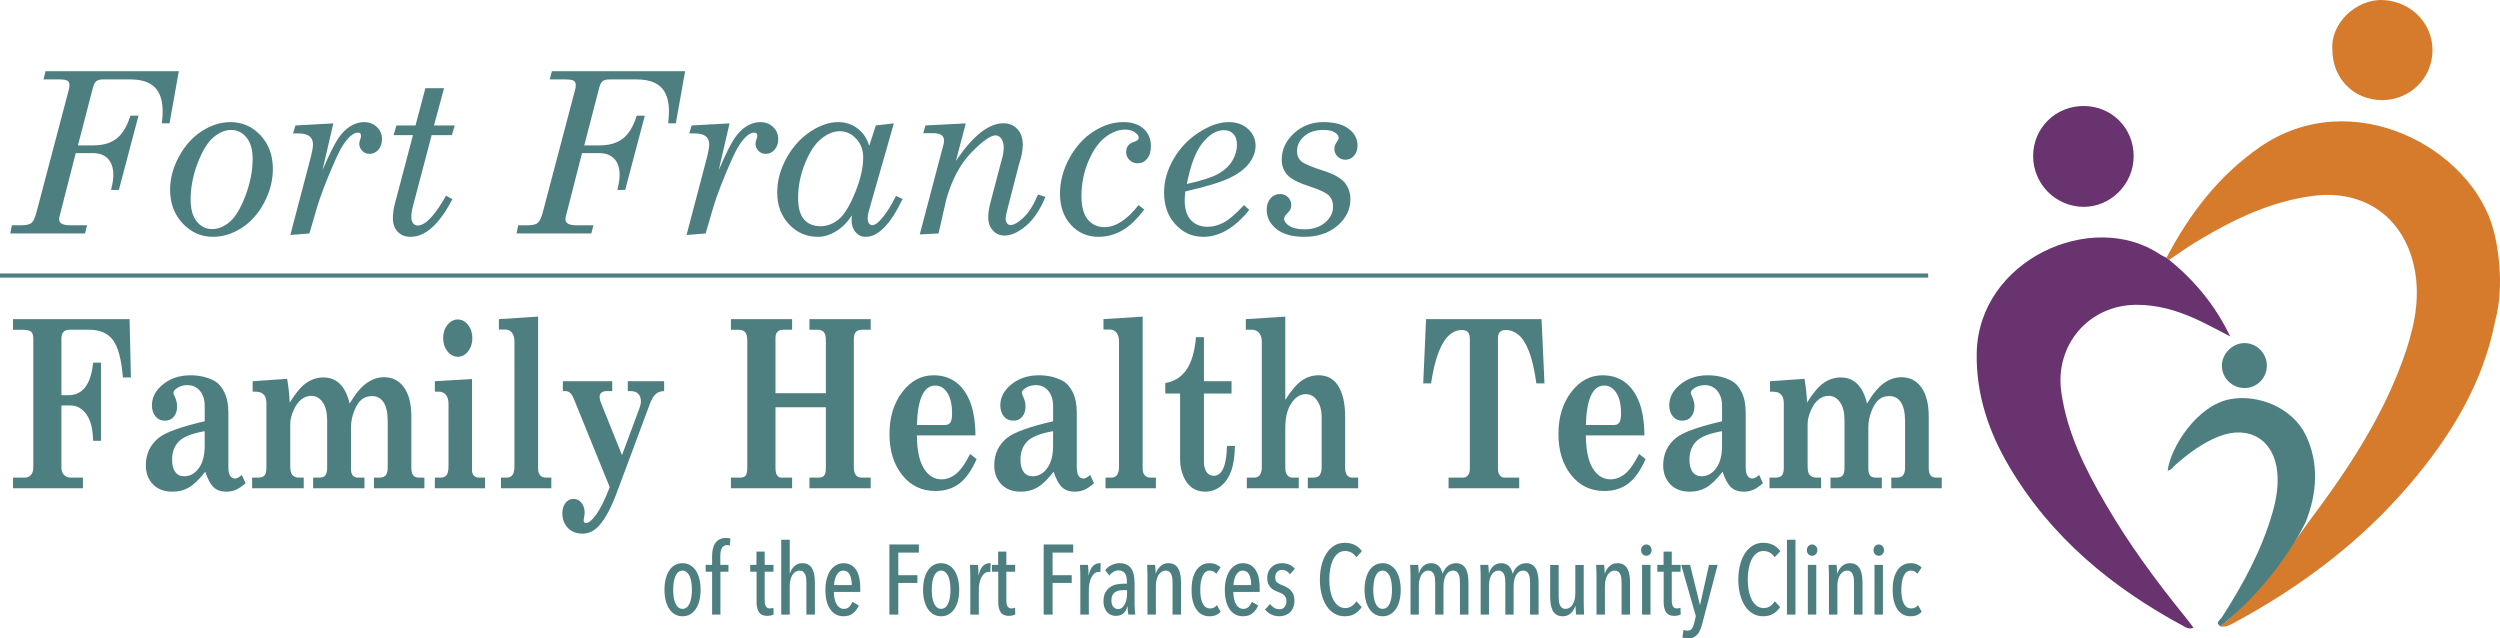
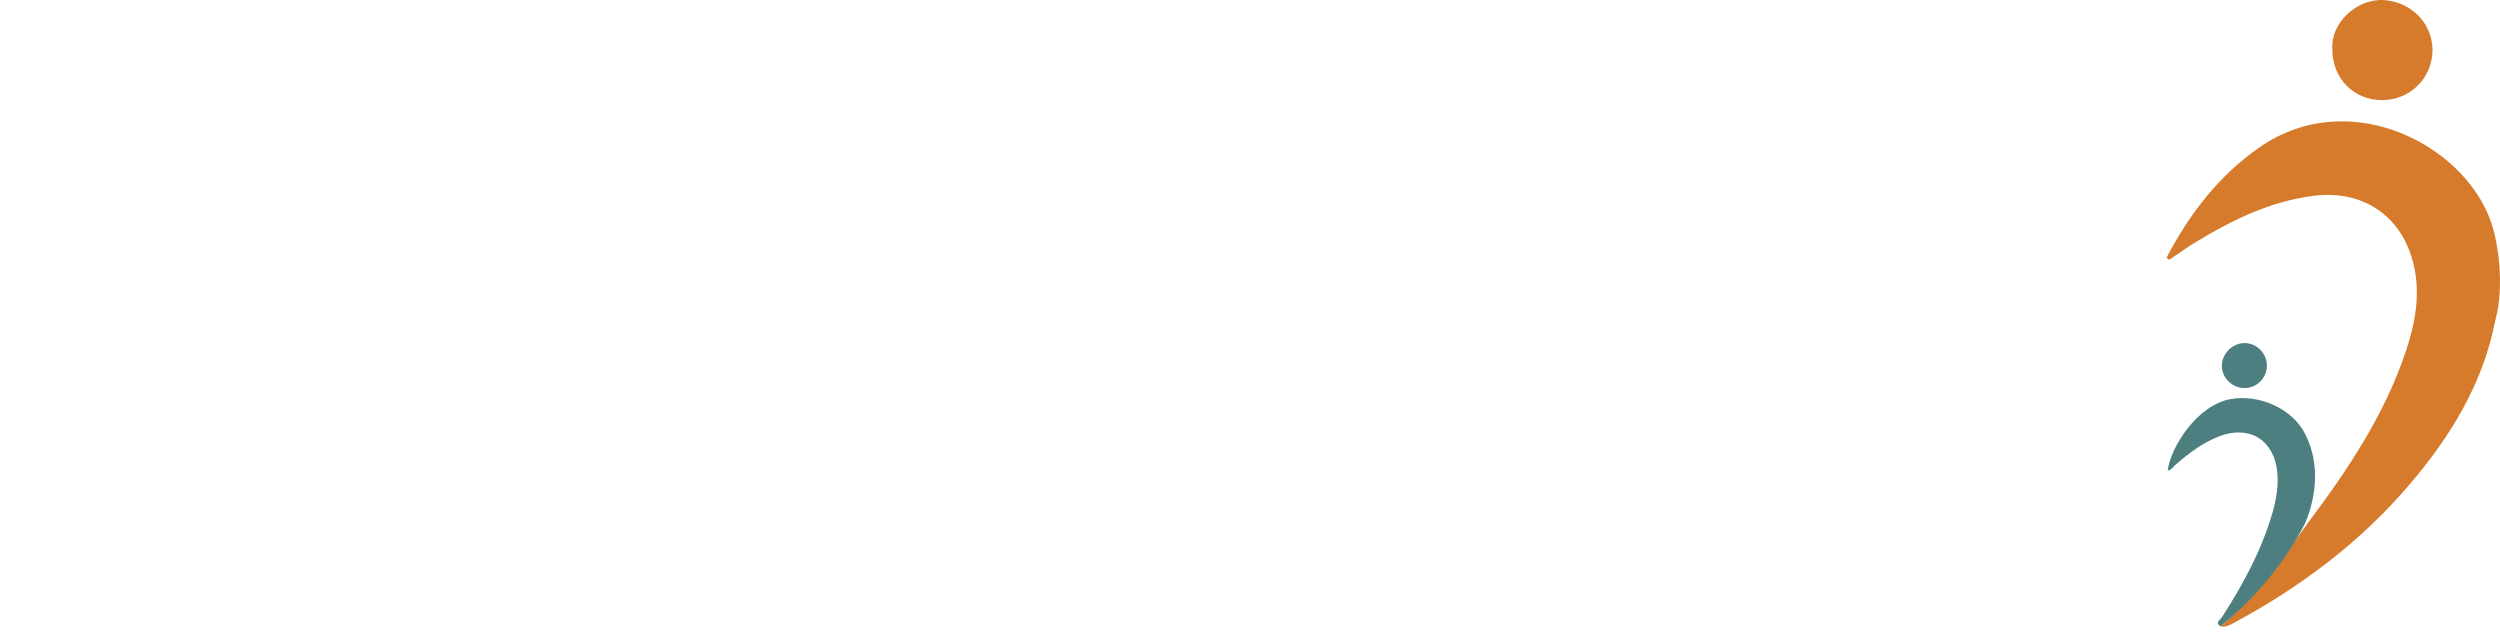
<svg xmlns="http://www.w3.org/2000/svg" x="0px" y="0px" viewBox="0 0 411.009 104.949" style="enable-background:new 0 0 411.009 104.949;">
-   <path style="fill:#69336F;" d="M356.179,42.376c0.149,0.114,0.297,0.227,0.445,0.341 c4.166,3.406,7.552,7.42,10.031,12.596c-2.129-1.088-3.891-2.08-5.729-2.906 c-3.083-1.386-6.29-2.315-9.725-2.296c-7.778,0.043-13.385,6.568-12.324,14.277 c0.934,6.788,3.96,12.74,7.339,18.546c3.777,6.491,8.214,12.531,12.944,18.361 c0.496,0.611,0.961,1.246,1.454,1.887c-0.615,0.309-1.061,0.061-1.513-0.181 c-11.791-6.323-21.828-14.577-28.723-26.202c-3.411-5.751-5.513-11.902-5.401-18.721 c0.251-15.341,18.957-23.777,30.151-16.249 C355.453,42.047,355.827,42.195,356.179,42.376z M342.634,17.429 c-4.668-0.045-8.38,3.601-8.379,8.231c0.001,4.537,3.641,8.254,8.171,8.344 c4.529,0.09,8.345-3.705,8.355-8.31C350.791,21.086,347.23,17.474,342.634,17.429 z" />
  <path style="fill:#D67B2B;" d="M410.229,52.7c-2.001,10.316-7.286,18.951-13.979,26.826 c-8.152,9.591-18.054,17.009-29.119,22.948c-0.659,0.354-1.312,0.683-2.094,0.502 c5.826-4.468,13.079-15.26,14.447-17.085c6.576-8.753,12.618-17.813,16.104-28.309 c1.501-4.519,2.339-9.155,1.263-13.904c-1.839-8.114-8.313-12.549-16.585-11.474 c-7.055,0.917-13.266,3.959-19.243,7.577c-1.507,0.912-2.934,1.954-4.398,2.937 c-0.148-0.114-0.297-0.227-0.445-0.341c3.765-7.18,8.557-13.483,15.32-18.173 c15.203-10.542,34.985,0.202,38.468,13.729 C410.5,39.823,411.868,46.665,410.229,52.7z M391.645,16.459 c4.584-0.005,8.25-3.64,8.265-8.195c0.015-4.501-3.594-8.002-8.023-8.252 c-4.606-0.26-8.787,3.98-8.438,8.097 C383.428,12.882,386.945,16.464,391.645,16.459z" />
  <path style="fill:#4D7F81;" d="M365.037,102.975c-0.912-0.659-0.02-1.068,0.254-1.494 c3.479-5.416,6.542-11.03,8.329-17.252c0.613-2.135,0.98-4.318,0.776-6.553 c-0.487-5.33-4.6-7.874-9.587-5.931c-2.692,1.049-4.951,2.762-7.11,4.63 c-0.414,0.358-0.698,0.908-1.328,1.003c0.448-3.803,4.816-10.739,10.264-11.751 c4.76-0.884,10.287,1.511,12.41,5.848c2.283,4.662,1.872,9.796-0.017,14.415 C378.894,86.217,374.467,95.469,365.037,102.975z M368.979,56.402 C367,56.424,365.276,58.167,365.282,60.141c0.006,2.004,1.706,3.665,3.743,3.656 c2.033-0.008,3.673-1.672,3.658-3.711C372.668,58.055,370.985,56.381,368.979,56.402 z" />
-   <path style="fill:#4D7F81;" d="M7.487,11.704h21.911l-1.526,8.569h-1.256 c0.083-0.83,0.125-1.473,0.125-1.93c0-1.816-0.436-3.151-1.309-4.005 c-0.873-0.854-2.211-1.281-4.018-1.281h-4.46c-0.506,0-0.876,0.095-1.111,0.285 c-0.235,0.19-0.418,0.528-0.551,1.014l-2.476,9.543h2.535 c1.57,0,2.837-0.37,3.802-1.109s1.729-1.999,2.292-3.779h1.328L19.544,31.223 h-1.292c0.251-0.962,0.377-1.78,0.377-2.454c0-1.166-0.294-2.056-0.882-2.67 c-0.588-0.613-1.387-0.92-2.397-0.92h-2.902l-2.688,10.503 c-0.024,0.096-0.036,0.204-0.036,0.324c0,0.312,0.107,0.545,0.323,0.701 c0.323,0.216,0.766,0.324,1.328,0.324h2.943l-0.341,1.353H1.686l0.269-1.353 h1.687c0.718,0,1.232-0.132,1.543-0.397c0.311-0.264,0.586-0.859,0.826-1.786 l5.281-20.024c0.083-0.289,0.126-0.571,0.126-0.848 c0-0.325-0.111-0.559-0.332-0.703c-0.222-0.145-0.691-0.217-1.409-0.217H7.146 L7.487,11.704z M37.892,20.074c1.938,0,3.583,0.724,4.937,2.172 c1.353,1.449,2.03,3.286,2.03,5.512c0,1.923-0.481,3.786-1.444,5.588 c-0.963,1.802-2.199,3.185-3.709,4.146c-1.51,0.961-3.077,1.442-4.701,1.442 c-1.938,0-3.597-0.737-4.975-2.21s-2.067-3.317-2.067-5.531 c0-1.847,0.491-3.671,1.473-5.474c0.982-1.803,2.237-3.194,3.766-4.174 C34.73,20.565,36.293,20.074,37.892,20.074z M37.968,21.364 c-0.944,0-1.897,0.402-2.86,1.205c-0.963,0.804-1.831,2.21-2.605,4.222 c-0.774,2.012-1.161,4.023-1.161,6.034c0,1.556,0.333,2.751,1,3.586 c0.667,0.834,1.517,1.252,2.549,1.252c0.981,0,1.938-0.392,2.869-1.176 c0.932-0.784,1.793-2.217,2.586-4.298c0.793-2.081,1.189-4.121,1.189-6.119 c0-1.48-0.337-2.634-1.01-3.463S39,21.364,37.968,21.364z M50.866,38.385 l-3.138,0.247l3.208-12.182c0.346-1.303,0.52-2.194,0.52-2.675 c0-0.607-0.192-1.066-0.576-1.376c-0.384-0.31-1.01-0.465-1.878-0.465h-0.831 l0.396-1.309l6.232-0.342l-1.774,7.666c1.132-2.619,2.011-4.376,2.634-5.275 c0.624-0.898,1.3-1.556,2.028-1.974s1.444-0.626,2.147-0.626 c0.845,0,1.551,0.266,2.117,0.797s0.849,1.189,0.849,1.974 c0,0.733-0.198,1.325-0.595,1.774c-0.396,0.449-0.884,0.674-1.463,0.674 c-0.466,0-0.862-0.165-1.189-0.494c-0.328-0.329-0.491-0.727-0.491-1.195 c0-0.19,0.062-0.449,0.188-0.778c0.076-0.202,0.113-0.367,0.113-0.494 c0-0.177-0.044-0.31-0.132-0.398c-0.088-0.088-0.227-0.133-0.416-0.133 c-0.34,0-0.73,0.184-1.171,0.55c-0.831,0.721-1.649,1.993-2.456,3.814 c-1.46,3.302-2.493,5.977-3.098,8.026L50.866,38.385z M69.932,14.496h3.073 l-1.655,6.129h3.419l-0.481,1.594h-3.32L67.887,33.901 c-0.175,0.662-0.262,1.242-0.262,1.739c0,0.473,0.099,0.83,0.296,1.072 c0.197,0.243,0.445,0.364,0.741,0.364c1.273,0,2.83-1.638,4.672-4.915 l1.038,0.588c-2.145,4.124-4.432,6.186-6.861,6.186 c-0.905,0-1.618-0.282-2.139-0.844c-0.521-0.563-0.781-1.293-0.781-2.192 c0-0.771,0.112-1.583,0.336-2.433l2.966-11.248h-3.188l0.468-1.594h3.14 L69.932,14.496z M90.726,11.704h21.911l-1.526,8.569h-1.256 c0.083-0.83,0.125-1.473,0.125-1.93c0-1.816-0.436-3.151-1.309-4.005 c-0.873-0.854-2.211-1.281-4.018-1.281h-4.46c-0.506,0-0.876,0.095-1.111,0.285 c-0.235,0.19-0.418,0.528-0.551,1.014l-2.476,9.543h2.535 c1.57,0,2.837-0.37,3.802-1.109s1.729-1.999,2.292-3.779h1.328l-3.23,12.213 h-1.292c0.251-0.962,0.377-1.78,0.377-2.454c0-1.166-0.294-2.056-0.882-2.67 c-0.588-0.613-1.387-0.92-2.397-0.92h-2.902l-2.688,10.503 c-0.024,0.096-0.036,0.204-0.036,0.324c0,0.312,0.107,0.545,0.323,0.701 c0.323,0.216,0.766,0.324,1.328,0.324h2.943l-0.341,1.353H84.925l0.269-1.353 h1.687c0.718,0,1.232-0.132,1.543-0.397c0.311-0.264,0.586-0.859,0.826-1.786 l5.281-20.024c0.083-0.289,0.126-0.571,0.126-0.848 c0-0.325-0.111-0.559-0.332-0.703c-0.222-0.145-0.691-0.217-1.409-0.217h-2.531 L90.726,11.704z M116.008,38.385l-3.138,0.247l3.208-12.182 c0.346-1.303,0.52-2.194,0.52-2.675c0-0.607-0.192-1.066-0.576-1.376 c-0.384-0.31-1.01-0.465-1.878-0.465h-0.831l0.396-1.309l6.232-0.342 l-1.774,7.666c1.132-2.619,2.011-4.376,2.634-5.275 c0.624-0.898,1.3-1.556,2.028-1.974s1.444-0.626,2.147-0.626 c0.845,0,1.551,0.266,2.117,0.797s0.849,1.189,0.849,1.974 c0,0.733-0.198,1.325-0.595,1.774c-0.396,0.449-0.884,0.674-1.463,0.674 c-0.466,0-0.862-0.165-1.189-0.494c-0.328-0.329-0.491-0.727-0.491-1.195 c0-0.19,0.062-0.449,0.188-0.778c0.076-0.202,0.113-0.367,0.113-0.494 c0-0.177-0.044-0.31-0.132-0.398c-0.088-0.088-0.227-0.133-0.416-0.133 c-0.34,0-0.73,0.184-1.171,0.55c-0.831,0.721-1.649,1.993-2.456,3.814 c-1.46,3.302-2.493,5.977-3.098,8.026L116.008,38.385z M140.048,35.407 c-0.755,1.164-1.63,2.042-2.624,2.637s-1.976,0.892-2.945,0.892 c-1.875,0-3.461-0.686-4.758-2.059s-1.944-3.115-1.944-5.228 c0-1.923,0.506-3.805,1.52-5.645c1.013-1.841,2.312-3.289,3.897-4.345 c1.586-1.056,3.127-1.584,4.625-1.584c1.208,0,2.274,0.357,3.199,1.072 s1.551,1.66,1.878,2.837l1.094-3.359l2.964-0.342l-4.132,14.459 c-0.113,0.392-0.17,0.784-0.17,1.176c0,0.354,0.072,0.626,0.217,0.815 c0.145,0.19,0.317,0.285,0.519,0.285c0.377,0,0.806-0.259,1.284-0.778 c0.931-0.999,1.806-2.34,2.624-4.023l1.095,0.494 c-1.978,4.149-3.999,6.224-6.063,6.224c-0.667,0-1.222-0.256-1.662-0.769 c-0.441-0.512-0.661-1.173-0.661-1.983L140.048,35.407z M138.063,21.573 c-0.994,0-1.998,0.402-3.01,1.205c-1.013,0.803-1.906,2.141-2.68,4.013 c-0.773,1.873-1.16,3.802-1.16,5.788c0,1.568,0.321,2.729,0.963,3.482 s1.555,1.129,2.738,1.129c1.057,0,2.042-0.373,2.955-1.119 s1.816-2.21,2.71-4.392c0.894-2.181,1.338-4.12,1.334-5.815 c0-1.215-0.384-2.233-1.151-3.056C139.994,21.985,139.095,21.573,138.063,21.573z  M158.779,20.283l-1.624,6.167c2.785-4.124,5.388-6.186,7.81-6.186 c0.932,0,1.696,0.316,2.292,0.95s0.893,1.497,0.893,2.592 c0,0.922-0.214,2.017-0.642,3.283l-1.654,6.416l-0.401,1.599 c-0.076,0.369-0.113,0.672-0.113,0.909c0,0.276,0.078,0.51,0.233,0.701 s0.339,0.286,0.549,0.286c0.564,0,1.285-0.417,2.164-1.252 c0.879-0.834,1.666-2.093,2.361-3.776l1.22,0.398 c-0.841,2.075-1.896,3.653-3.165,4.734s-2.453,1.622-3.553,1.622 c-0.764,0-1.401-0.278-1.912-0.834c-0.512-0.557-0.767-1.271-0.767-2.145 c0-0.733,0.117-1.537,0.353-2.41l1.809-6.888 c0.252-0.759,0.378-1.499,0.378-2.22c0-0.607-0.133-1.087-0.397-1.442 c-0.265-0.354-0.578-0.531-0.939-0.531c-0.818,0-2.135,0.93-3.953,2.789 c-1.818,1.86-3.195,4.415-4.133,7.666l-1.291,5.673l-3.085,0.152l3.894-14.762 c0.063-0.228,0.094-0.449,0.094-0.664c0-0.38-0.12-0.664-0.358-0.854 c-0.328-0.24-0.787-0.36-1.378-0.36h-1.68l0.359-1.271L158.779,20.283z  M187.178,33.717l0.944,0.721c-1.208,1.62-2.423,2.773-3.644,3.463 s-2.517,1.034-3.889,1.034c-1.812,0-3.32-0.655-4.521-1.964 c-1.202-1.309-1.803-3.02-1.803-5.133c0-1.986,0.513-3.924,1.539-5.815 c1.025-1.891,2.344-3.355,3.955-4.393c1.611-1.037,3.253-1.556,4.927-1.556 c1.409,0,2.517,0.364,3.322,1.091c0.805,0.728,1.208,1.673,1.208,2.837 c0,0.898-0.208,1.597-0.623,2.097c-0.416,0.5-0.932,0.75-1.548,0.75 c-0.528,0-0.979-0.18-1.35-0.541c-0.372-0.361-0.557-0.794-0.557-1.3 c0-0.86,0.453-1.43,1.359-1.708c0.478-0.152,0.717-0.373,0.717-0.664 s-0.211-0.585-0.632-0.882c-0.422-0.297-0.96-0.446-1.614-0.446 c-1.083,0-2.168,0.417-3.256,1.252c-1.089,0.835-2.014,2.15-2.775,3.947 c-0.762,1.796-1.142,3.707-1.142,5.73c0,1.721,0.346,3.001,1.038,3.842 c0.692,0.842,1.611,1.262,2.756,1.262C183.428,37.341,185.291,36.133,187.178,33.717 z M194.865,31.478c-0.063,0.595-0.094,1.094-0.094,1.499 c0,1.392,0.336,2.457,1.01,3.197c0.673,0.74,1.589,1.11,2.747,1.11 c0.906,0,1.799-0.237,2.681-0.711c0.881-0.475,1.982-1.426,3.304-2.856 l0.868,0.797c-2.378,2.947-4.896,4.421-7.551,4.421 c-1.812,0-3.341-0.683-4.587-2.049s-1.869-3.112-1.869-5.237 c0-1.872,0.522-3.709,1.567-5.512c1.045-1.803,2.438-3.264,4.182-4.383 s3.37-1.679,4.88-1.679c1.296,0,2.356,0.376,3.181,1.129 c0.824,0.753,1.237,1.673,1.237,2.761c0,0.924-0.324,1.844-0.973,2.761 c-0.648,0.917-1.693,1.736-3.134,2.458S198.389,30.669,194.865,31.478z  M195.129,30.245c2.404-0.533,4.116-1.084,5.135-1.654 c1.019-0.57,1.79-1.28,2.312-2.13c0.522-0.849,0.783-1.743,0.783-2.681 c0-0.748-0.192-1.331-0.576-1.749c-0.384-0.418-0.909-0.628-1.576-0.628 c-1.208,0-2.376,0.694-3.502,2.082C196.58,24.873,195.721,27.127,195.129,30.245z  M217.575,20.074c1.8,0,3.185,0.367,4.153,1.101 c0.969,0.734,1.454,1.645,1.454,2.732c0,0.696-0.192,1.262-0.576,1.698 c-0.384,0.436-0.853,0.654-1.406,0.654c-0.517,0-0.95-0.177-1.303-0.531 c-0.353-0.354-0.528-0.784-0.528-1.29c0-0.329,0.132-0.689,0.396-1.082 c0.214-0.291,0.32-0.519,0.32-0.683c0-0.329-0.211-0.629-0.632-0.901 c-0.422-0.272-1.055-0.408-1.897-0.408c-1.31,0-2.357,0.345-3.144,1.034 c-0.786,0.69-1.18,1.521-1.18,2.495c0,0.671,0.227,1.208,0.68,1.613 s1.654,0.919,3.604,1.543c1.697,0.536,2.874,1.182,3.53,1.94 c0.643,0.771,0.965,1.699,0.965,2.786c0,1.655-0.705,3.096-2.114,4.321 c-1.41,1.226-3.247,1.838-5.513,1.838c-1.951,0-3.461-0.427-4.53-1.281 c-1.07-0.854-1.605-1.913-1.605-3.178c0-0.771,0.211-1.395,0.633-1.869 c0.422-0.474,0.935-0.711,1.539-0.711c0.541,0,0.987,0.177,1.34,0.531 c0.353,0.354,0.528,0.791,0.528,1.309c0,0.253-0.047,0.481-0.142,0.683 c-0.094,0.203-0.299,0.456-0.613,0.759c-0.276,0.278-0.415,0.538-0.415,0.778 c0,0.43,0.286,0.829,0.858,1.195c0.573,0.367,1.4,0.55,2.482,0.55 c1.385,0,2.515-0.37,3.389-1.11c0.875-0.74,1.312-1.623,1.312-2.647 c0-0.733-0.233-1.334-0.698-1.803c-0.479-0.468-1.504-0.955-3.077-1.461 c-1.888-0.607-3.134-1.246-3.738-1.917c-0.616-0.67-0.925-1.512-0.925-2.523 c0-1.645,0.667-3.083,2.001-4.317S215.675,20.074,217.575,20.074z M2.141,52.466 h19.162l0.22,9.587h-1.322c-0.235-2.958-0.776-5.004-1.623-6.138 c-0.847-1.135-2.151-1.701-3.913-1.701H11.45c-0.47,0-0.812,0.125-1.028,0.376 c-0.215,0.251-0.323,0.607-0.323,1.071v9.306h1.171 c2.333,0,3.68-1.779,4.041-5.339h1.292v12.839h-1.292 c-0.039-1.378-0.214-2.465-0.527-3.261s-0.745-1.42-1.296-1.871 c-0.552-0.451-1.188-0.677-1.911-0.677h-1.479v10.133 c0,0.539,0.112,0.934,0.337,1.185c0.323,0.363,0.705,0.545,1.146,0.545h2.056 v1.748H2.141v-1.748h1.923c0.45,0,0.798-0.153,1.042-0.461 c0.245-0.307,0.367-0.692,0.367-1.156V55.662c0-0.539-0.12-0.915-0.36-1.128 s-0.732-0.319-1.476-0.319H2.141V52.466z M39.76,78.089l0.617,1.354 c-0.597,0.526-1.133,0.89-1.608,1.091c-0.475,0.2-0.996,0.301-1.564,0.301 c-0.842,0-1.522-0.229-2.041-0.687s-0.994-1.318-1.424-2.585 c-0.999,1.267-1.894,2.128-2.687,2.585s-1.688,0.687-2.687,0.687 c-1.38,0-2.458-0.407-3.23-1.223c-0.773-0.814-1.16-1.848-1.16-3.102 c0-1.892,0.714-3.408,2.144-4.549c1.145-0.902,3.656-1.805,7.533-2.707v-2.538 c0-1.003-0.26-1.82-0.778-2.453c-0.519-0.633-1.214-0.949-2.085-0.949 c-0.666,0-1.253,0.182-1.762,0.545c-0.343,0.238-0.514,0.477-0.514,0.714 c0,0.126,0.063,0.313,0.19,0.564c0.274,0.563,0.412,1.122,0.412,1.673 c0,0.702-0.182,1.27-0.543,1.701c-0.362,0.433-0.847,0.648-1.454,0.648 c-0.646,0-1.165-0.234-1.557-0.704c-0.392-0.471-0.587-1.075-0.587-1.814 c0-1.216,0.514-2.287,1.542-3.215c1.282-1.152,2.878-1.729,4.787-1.729 c1.439,0,2.717,0.289,3.833,0.865c0.714,0.363,1.294,0.999,1.74,1.908 c0.445,0.908,0.668,2.027,0.668,3.355v8.929c0,0.677,0.098,1.166,0.293,1.467 s0.465,0.451,0.808,0.451C38.928,78.672,39.3,78.478,39.76,78.089z  M33.652,70.889c-2.095,0.364-3.512,0.925-4.251,1.683 c-0.739,0.759-1.109,1.758-1.109,2.999c0,0.877,0.174,1.551,0.521,2.021 c0.347,0.47,0.834,0.705,1.461,0.705c0.969,0,1.774-0.444,2.416-1.335 c0.641-0.89,0.962-2.105,0.962-3.646V70.889z M69.773,78.522v1.748h-8.296v-1.748 h0.852c0.519,0,0.883-0.131,1.094-0.395c0.21-0.263,0.315-0.669,0.315-1.22 v-7.641c0-1.414-0.228-2.459-0.683-3.135s-1.089-1.014-1.901-1.014 c-0.666,0-1.236,0.19-1.711,0.572s-0.883,1.021-1.226,1.915 s-0.514,1.773-0.514,2.638v6.89c0,0.45,0.098,0.794,0.293,1.032 c0.196,0.237,0.46,0.356,0.793,0.356h1.131v1.748h-8.443v-1.748h0.94 c0.509,0,0.852-0.106,1.028-0.319c0.225-0.275,0.337-0.671,0.337-1.185v-7.934 c0-1.266-0.245-2.249-0.734-2.951C52.559,65.432,51.938,65.08,51.184,65.08 c-0.587,0-1.133,0.194-1.637,0.583c-0.504,0.389-0.935,0.99-1.292,1.805 S47.719,69.028,47.719,69.705v6.898c0,0.702,0.098,1.179,0.293,1.429 c0.264,0.326,0.636,0.489,1.116,0.489h0.808v1.748h-8.487v-1.748h0.969 c0.519,0,0.878-0.122,1.079-0.366s0.301-0.66,0.301-1.248V66.337 c0-0.476-0.071-0.854-0.213-1.136c-0.142-0.281-0.365-0.497-0.668-0.647 c-0.225-0.112-0.685-0.169-1.38-0.169v-1.711l5.668-0.395 c0.215,1.208,0.357,2.512,0.426,3.908c0.94-1.535,1.843-2.608,2.709-3.219 c0.866-0.61,1.808-0.915,2.826-0.915c1.096,0,2.004,0.355,2.724,1.066 c0.719,0.711,1.25,1.783,1.593,3.218c0.931-1.572,1.855-2.686,2.771-3.34 c0.917-0.655,1.875-0.982,2.875-0.982c1.392,0,2.49,0.559,3.294,1.674 c0.804,1.128,1.206,2.726,1.206,4.793v8.422c0,0.577,0.101,0.99,0.303,1.241 s0.515,0.376,0.939,0.376H69.773z M71.491,62.674l6.108-0.357v14.945 c0,0.401,0.101,0.712,0.301,0.931c0.2,0.22,0.506,0.329,0.917,0.329h0.925 v1.748h-8.252v-1.748h0.911c0.489,0,0.834-0.144,1.035-0.433 c0.2-0.288,0.301-0.789,0.301-1.504V66.397c0-0.64-0.145-1.135-0.433-1.485 s-0.688-0.526-1.197-0.526h-0.617V62.674z M75.265,52.523 c0.656,0,1.219,0.298,1.688,0.893s0.705,1.318,0.705,2.171 s-0.235,1.576-0.705,2.171c-0.47,0.596-1.033,0.894-1.688,0.894 c-0.666,0-1.233-0.301-1.704-0.902c-0.47-0.602-0.705-1.322-0.705-2.162 c0-0.853,0.235-1.576,0.705-2.171C74.032,52.821,74.599,52.523,75.265,52.523z  M82.019,52.466l6.446-0.414v25.021c0,0.451,0.112,0.805,0.338,1.062 c0.225,0.258,0.548,0.386,0.969,0.386h0.867v1.748h-8.282v-1.748h0.94 c0.43,0,0.751-0.147,0.961-0.442c0.21-0.294,0.316-0.743,0.316-1.345V56.171 c0-0.64-0.137-1.132-0.411-1.477c-0.274-0.345-0.646-0.517-1.116-0.517h-1.028 V52.466z M92.533,62.674h8.12v1.617h-0.778c-0.47,0-0.803,0.088-0.999,0.263 c-0.196,0.176-0.293,0.401-0.293,0.677c0,0.313,0.083,0.671,0.25,1.071 l3.424,8.523l2.875-7.715c0.157-0.426,0.235-0.814,0.235-1.165 c0-0.501-0.147-0.902-0.44-1.203c-0.294-0.301-0.725-0.451-1.292-0.451h-0.426 v-1.617h5.977v1.617c-0.587,0.025-1.053,0.19-1.395,0.498 c-0.343,0.307-0.646,0.812-0.911,1.513l-5.472,14.685 c-0.931,2.505-1.915,4.328-2.953,5.469c-0.793,0.852-1.685,1.278-2.674,1.278 c-1.028,0-1.841-0.32-2.438-0.959c-0.598-0.64-0.896-1.429-0.896-2.369 c0-0.702,0.174-1.275,0.521-1.72c0.347-0.445,0.786-0.667,1.314-0.667 c0.539,0,0.979,0.216,1.322,0.648c0.342,0.432,0.514,0.974,0.514,1.626 c0,0.213-0.034,0.482-0.103,0.809c-0.039,0.188-0.059,0.331-0.059,0.432 c0,0.301,0.127,0.451,0.382,0.451c0.45,0,1.013-0.467,1.688-1.4 s1.415-2.431,2.217-4.489l-5.856-14.413c-0.216-0.538-0.437-0.905-0.662-1.1 c-0.225-0.194-0.495-0.291-0.809-0.291h-0.382V62.674z M120.167,52.466h10.058 v1.749h-1.483c-0.421,0-0.734,0.119-0.94,0.356 c-0.206,0.238-0.308,0.559-0.308,0.959v9.117h8.282v-8.647 c0-0.664-0.11-1.128-0.331-1.391c-0.22-0.263-0.59-0.395-1.108-0.395h-1.263 v-1.749h10.073v1.749h-1.351c-0.519,0-0.886,0.125-1.101,0.376 c-0.215,0.251-0.323,0.639-0.323,1.165v20.998c0,0.614,0.11,1.062,0.331,1.345 s0.531,0.423,0.932,0.423h1.513v1.748h-10.073v-1.748h1.527 c0.421,0,0.722-0.119,0.903-0.357c0.181-0.237,0.272-0.639,0.272-1.203V66.96 h-8.282v10.001c0,0.539,0.088,0.934,0.264,1.185s0.416,0.376,0.72,0.376h1.747 v1.748h-10.058v-1.748h1.615c0.372,0,0.644-0.122,0.815-0.366 c0.171-0.245,0.257-0.643,0.257-1.194V56c0-0.651-0.113-1.111-0.337-1.381 c-0.226-0.27-0.587-0.404-1.087-0.404h-1.263V52.466z M160.371,71.585h-9.632 c0.029,2.469,0.417,4.289,1.165,5.461s1.708,1.758,2.88,1.758 c0.841,0,1.637-0.301,2.39-0.902s1.525-1.692,2.316-3.271l1.072,0.846 c-0.832,1.88-1.784,3.225-2.856,4.033c-1.072,0.808-2.381,1.212-3.928,1.212 c-2.252,0-4.073-0.877-5.462-2.632c-1.39-1.754-2.085-4.004-2.085-6.749 c0-2.744,0.7-5.038,2.1-6.88c1.4-1.843,3.118-2.764,5.154-2.764 c1.41,0,2.621,0.37,3.634,1.109s1.801,1.82,2.364,3.243 C160.045,67.471,160.342,69.317,160.371,71.585z M150.739,69.874h4.584 c0.43,0,0.737-0.138,0.923-0.414c0.186-0.275,0.278-0.776,0.278-1.504 c0-1.453-0.259-2.578-0.776-3.374c-0.518-0.796-1.177-1.193-1.977-1.193 c-0.947,0-1.672,0.539-2.175,1.616C151.092,66.083,150.807,67.706,150.739,69.874z  M179.24,78.089l0.617,1.354c-0.597,0.526-1.133,0.89-1.608,1.091 c-0.475,0.2-0.996,0.301-1.564,0.301c-0.842,0-1.522-0.229-2.041-0.687 s-0.994-1.318-1.424-2.585c-0.999,1.267-1.894,2.128-2.687,2.585 s-1.688,0.687-2.687,0.687c-1.38,0-2.458-0.407-3.23-1.223 c-0.773-0.814-1.16-1.848-1.16-3.102c0-1.892,0.714-3.408,2.144-4.549 c1.145-0.902,3.656-1.805,7.533-2.707v-2.538c0-1.003-0.26-1.82-0.778-2.453 c-0.519-0.633-1.214-0.949-2.085-0.949c-0.666,0-1.253,0.182-1.762,0.545 c-0.343,0.238-0.514,0.477-0.514,0.714c0,0.126,0.063,0.313,0.19,0.564 c0.274,0.563,0.412,1.122,0.412,1.673c0,0.702-0.182,1.27-0.543,1.701 c-0.362,0.433-0.847,0.648-1.454,0.648c-0.646,0-1.165-0.234-1.557-0.704 c-0.392-0.471-0.587-1.075-0.587-1.814c0-1.216,0.514-2.287,1.542-3.215 c1.282-1.152,2.878-1.729,4.787-1.729c1.439,0,2.717,0.289,3.833,0.865 c0.714,0.363,1.294,0.999,1.74,1.908c0.445,0.908,0.668,2.027,0.668,3.355 v8.929c0,0.677,0.098,1.166,0.293,1.467s0.465,0.451,0.808,0.451 C178.408,78.672,178.779,78.478,179.24,78.089z M173.131,70.889 c-2.095,0.364-3.512,0.925-4.251,1.683c-0.739,0.759-1.109,1.758-1.109,2.999 c0,0.877,0.174,1.551,0.521,2.021c0.347,0.47,0.834,0.705,1.461,0.705 c0.969,0,1.774-0.444,2.416-1.335c0.641-0.89,0.962-2.105,0.962-3.646V70.889z  M181.413,52.466l6.446-0.414v25.021c0,0.451,0.112,0.805,0.338,1.062 c0.225,0.258,0.548,0.386,0.969,0.386h0.867v1.748h-8.282v-1.748h0.94 c0.43,0,0.751-0.147,0.961-0.442c0.21-0.294,0.316-0.743,0.316-1.345V56.171 c0-0.64-0.137-1.132-0.411-1.477c-0.274-0.345-0.646-0.517-1.116-0.517h-1.028 V52.466z M196.625,55.437h1.307v7.237h4.538v2.03h-4.538v11.186 c0,0.739,0.147,1.312,0.442,1.72c0.295,0.408,0.683,0.611,1.165,0.611 c1.375,0,2.103-1.636,2.182-4.906h1.307c-0.029,1.742-0.245,3.143-0.646,4.201 c-0.401,1.06-0.977,1.877-1.725,2.453c-0.749,0.576-1.593,0.865-2.533,0.865 c-0.822,0-1.534-0.214-2.136-0.64s-1.082-1.062-1.439-1.908 c-0.357-0.846-0.536-1.764-0.536-2.754v-10.828h-2.438v-1.729 c1.492-0.25,2.656-0.983,3.49-2.199S196.419,57.78,196.625,55.437z M204.818,52.466 l6.49-0.414v13.686c0.988-1.554,1.898-2.616,2.731-3.187 c0.831-0.57,1.742-0.855,2.73-0.855c1.371,0,2.418,0.533,3.143,1.598 c0.822,1.229,1.233,2.965,1.233,5.208v8.347c0,0.576,0.103,0.999,0.307,1.269 s0.5,0.404,0.889,0.404h0.948v1.748h-8.281v-1.748h0.896 c0.499,0,0.837-0.119,1.014-0.357c0.244-0.312,0.367-0.752,0.367-1.315v-8.196 c0-1.178-0.248-2.115-0.742-2.811s-1.113-1.044-1.857-1.044 c-0.92,0-1.713,0.496-2.379,1.485c-0.665,0.99-0.998,2.338-0.998,4.042v6.523 c0,0.563,0.104,0.983,0.315,1.259c0.211,0.276,0.512,0.414,0.903,0.414h0.998 v1.748h-8.545v-1.748h1.189c0.421,0,0.739-0.144,0.955-0.433 c0.215-0.288,0.322-0.701,0.322-1.24v-20.698c0-0.602-0.149-1.074-0.447-1.419 c-0.299-0.345-0.697-0.517-1.197-0.517h-0.984V52.466z M234.45,52.466h18.985 l0.485,10.565h-1.337c-0.313-2.256-0.719-4.017-1.219-5.282 c-0.499-1.266-1.069-2.165-1.71-2.698c-0.642-0.532-1.344-0.798-2.107-0.798 c-0.44,0-0.764,0.116-0.969,0.347c-0.206,0.232-0.309,0.567-0.309,1.006v21.506 c0,0.414,0.101,0.752,0.301,1.016c0.2,0.263,0.443,0.395,0.727,0.395h2.467 v1.748h-11.614v-1.748H240.5c0.353,0,0.631-0.128,0.837-0.386 c0.205-0.257,0.309-0.598,0.309-1.024V55.719c0-0.501-0.105-0.871-0.316-1.109 c-0.21-0.238-0.541-0.357-0.991-0.357c-2.496,0-4.185,2.926-5.065,8.779h-1.292 L234.45,52.466z M270.352,71.585H260.719c0.029,2.469,0.418,4.289,1.165,5.461 c0.748,1.172,1.708,1.758,2.881,1.758c0.841,0,1.637-0.301,2.39-0.902 c0.752-0.602,1.524-1.692,2.316-3.271l1.071,0.846 c-0.832,1.88-1.784,3.225-2.855,4.033c-1.072,0.808-2.382,1.212-3.928,1.212 c-2.252,0-4.073-0.877-5.463-2.632c-1.39-1.754-2.085-4.004-2.085-6.749 c0-2.744,0.7-5.038,2.1-6.88c1.4-1.843,3.118-2.764,5.154-2.764 c1.409,0,2.621,0.37,3.634,1.109c1.014,0.739,1.801,1.82,2.364,3.243 C270.025,67.471,270.322,69.317,270.352,71.585z M260.719,69.874h4.584 c0.43,0,0.737-0.138,0.923-0.414c0.186-0.275,0.278-0.776,0.278-1.504 c0-1.453-0.259-2.578-0.776-3.374c-0.518-0.796-1.177-1.193-1.977-1.193 c-0.947,0-1.673,0.539-2.176,1.616C261.072,66.083,260.787,67.706,260.719,69.874z  M289.22,78.089l0.617,1.354c-0.598,0.526-1.134,0.89-1.608,1.091 c-0.475,0.2-0.996,0.301-1.563,0.301c-0.842,0-1.522-0.229-2.041-0.687 c-0.52-0.457-0.994-1.318-1.425-2.585c-0.998,1.267-1.894,2.128-2.687,2.585 s-1.688,0.687-2.688,0.687c-1.38,0-2.457-0.407-3.23-1.223 c-0.773-0.814-1.16-1.848-1.16-3.102c0-1.892,0.715-3.408,2.145-4.549 c1.145-0.902,3.656-1.805,7.532-2.707v-2.538c0-1.003-0.26-1.82-0.778-2.453 c-0.519-0.633-1.214-0.949-2.085-0.949c-0.666,0-1.253,0.182-1.762,0.545 c-0.343,0.238-0.514,0.477-0.514,0.714c0,0.126,0.063,0.313,0.19,0.564 c0.274,0.563,0.411,1.122,0.411,1.673c0,0.702-0.182,1.27-0.543,1.701 c-0.362,0.433-0.847,0.648-1.454,0.648c-0.646,0-1.165-0.234-1.557-0.704 c-0.392-0.471-0.587-1.075-0.587-1.814c0-1.216,0.514-2.287,1.542-3.215 c1.282-1.152,2.878-1.729,4.786-1.729c1.439,0,2.717,0.289,3.833,0.865 c0.714,0.363,1.294,0.999,1.74,1.908c0.445,0.908,0.668,2.027,0.668,3.355 v8.929c0,0.677,0.098,1.166,0.293,1.467c0.196,0.301,0.465,0.451,0.808,0.451 C288.388,78.672,288.76,78.478,289.22,78.089z M283.111,70.889 c-2.095,0.364-3.512,0.925-4.251,1.683c-0.739,0.759-1.108,1.758-1.108,2.999 c0,0.877,0.174,1.551,0.521,2.021c0.347,0.47,0.834,0.705,1.461,0.705 c0.969,0,1.774-0.444,2.415-1.335c0.642-0.89,0.962-2.105,0.962-3.646V70.889z  M319.233,78.522v1.748h-8.297v-1.748h0.852c0.52,0,0.884-0.131,1.095-0.395 c0.21-0.263,0.315-0.669,0.315-1.22v-7.641c0-1.414-0.228-2.459-0.683-3.135 s-1.09-1.014-1.901-1.014c-0.666,0-1.236,0.19-1.711,0.572 s-0.884,1.021-1.227,1.915s-0.514,1.773-0.514,2.638v6.89 c0,0.45,0.098,0.794,0.294,1.032c0.195,0.237,0.46,0.356,0.793,0.356h1.131 v1.748H300.938v-1.748h0.939c0.509,0,0.852-0.106,1.028-0.319 c0.225-0.275,0.337-0.671,0.337-1.185v-7.934c0-1.266-0.244-2.249-0.733-2.951 c-0.49-0.701-1.111-1.053-1.865-1.053c-0.587,0-1.133,0.194-1.637,0.583 c-0.505,0.389-0.936,0.99-1.293,1.805s-0.535,1.561-0.535,2.237v6.898 c0,0.702,0.098,1.179,0.293,1.429c0.265,0.326,0.637,0.489,1.116,0.489h0.808 v1.748h-8.487v-1.748h0.97c0.519,0,0.878-0.122,1.079-0.366 c0.2-0.244,0.301-0.66,0.301-1.248V66.337c0-0.476-0.071-0.854-0.213-1.136 c-0.142-0.281-0.365-0.497-0.668-0.647c-0.226-0.112-0.686-0.169-1.381-0.169 v-1.711l5.668-0.395c0.216,1.208,0.357,2.512,0.426,3.908 c0.94-1.535,1.843-2.608,2.71-3.219c0.866-0.61,1.808-0.915,2.826-0.915 c1.096,0,2.004,0.355,2.724,1.066s1.251,1.783,1.594,3.218 c0.931-1.572,1.854-2.686,2.771-3.34c0.916-0.655,1.875-0.982,2.875-0.982 c1.392,0,2.489,0.559,3.294,1.674c0.804,1.128,1.205,2.726,1.205,4.793v8.422 c0,0.577,0.102,0.99,0.304,1.241s0.515,0.376,0.938,0.376H319.233z  M115.184,96.971c0,0.651-0.068,1.243-0.204,1.774 c-0.136,0.532-0.331,0.988-0.586,1.368c-0.255,0.38-0.567,0.676-0.937,0.888 c-0.369,0.211-0.787,0.317-1.253,0.317c-0.456,0-0.869-0.106-1.238-0.317 c-0.369-0.212-0.681-0.508-0.936-0.888c-0.255-0.38-0.451-0.836-0.586-1.368 c-0.136-0.531-0.203-1.123-0.203-1.774s0.067-1.248,0.203-1.791 s0.329-1.004,0.578-1.384s0.559-0.676,0.928-0.888 c0.369-0.212,0.787-0.317,1.254-0.317c0.466,0,0.884,0.105,1.253,0.317 s0.681,0.508,0.937,0.888c0.255,0.38,0.45,0.841,0.586,1.384 S115.184,96.319,115.184,96.971z M113.751,96.963c0-0.444-0.03-0.858-0.09-1.243 c-0.06-0.384-0.155-0.717-0.285-0.998c-0.13-0.281-0.293-0.504-0.489-0.666 s-0.423-0.244-0.684-0.244c-0.261,0-0.489,0.082-0.684,0.244 s-0.355,0.385-0.48,0.666c-0.125,0.281-0.217,0.614-0.277,0.998 c-0.06,0.385-0.089,0.799-0.089,1.243c0,0.443,0.03,0.854,0.089,1.234 c0.06,0.379,0.152,0.709,0.277,0.99c0.125,0.281,0.285,0.504,0.48,0.666 s0.423,0.243,0.684,0.243c0.271,0,0.504-0.081,0.7-0.243 c0.195-0.162,0.355-0.385,0.48-0.666s0.217-0.611,0.277-0.99 C113.721,97.818,113.751,97.406,113.751,96.963z M119.987,89.693 c-0.141-0.054-0.298-0.081-0.472-0.081c-0.217,0-0.396,0.052-0.537,0.154 c-0.141,0.104-0.252,0.236-0.334,0.399c-0.081,0.162-0.138,0.35-0.171,0.562 c-0.033,0.211-0.049,0.432-0.049,0.659v1.481h1.335v1.124h-1.319v7.05h-1.368 v-7.05h-1.058v-1.124h1.058V91.369c0-0.423,0.043-0.813,0.13-1.172 s0.223-0.668,0.407-0.929c0.185-0.26,0.42-0.464,0.708-0.61 s0.632-0.22,1.034-0.22c0.119,0,0.244,0.008,0.375,0.024 s0.25,0.047,0.358,0.09L119.987,89.693z M126.711,101.188 c-0.195,0.044-0.391,0.065-0.586,0.065c-0.63,0-1.078-0.201-1.343-0.603 c-0.266-0.401-0.399-0.961-0.399-1.677v-4.982h-1.042v-1.124h1.025v-2.182h1.352 v2.182h1.449v1.124h-1.449v4.692c0,0.477,0.07,0.82,0.212,1.031 c0.141,0.212,0.353,0.317,0.635,0.317c0.098,0,0.201-0.012,0.31-0.036 c0.108-0.023,0.201-0.05,0.277-0.078l0.032,1.107 C127.064,101.09,126.907,101.145,126.711,101.188z M129.837,101.041h-1.4V88.732 h1.4v5.521h0.033c0.141-0.456,0.385-0.848,0.732-1.173 c0.348-0.325,0.776-0.488,1.287-0.488c0.434,0,0.79,0.092,1.066,0.276 s0.488,0.43,0.635,0.733c0.147,0.304,0.247,0.651,0.301,1.042 s0.082,0.787,0.082,1.188v5.21h-1.4v-5.222c0-0.229-0.011-0.463-0.032-0.702 c-0.022-0.239-0.073-0.457-0.155-0.652c-0.082-0.196-0.198-0.354-0.35-0.474 c-0.152-0.119-0.358-0.18-0.619-0.18c-0.228,0-0.44,0.062-0.635,0.188 c-0.195,0.125-0.364,0.299-0.505,0.521c-0.141,0.224-0.25,0.49-0.325,0.8 c-0.076,0.311-0.114,0.65-0.114,1.02V101.041z M137.099,97.313 c0,0.394,0.035,0.759,0.106,1.098c0.07,0.338,0.173,0.633,0.31,0.885 c0.135,0.251,0.307,0.447,0.513,0.589c0.206,0.143,0.445,0.213,0.716,0.213 c0.369,0,0.662-0.114,0.879-0.342s0.391-0.499,0.521-0.814l1.042,0.603 c-0.217,0.52-0.529,0.945-0.936,1.277s-0.926,0.498-1.555,0.498 c-0.934,0-1.666-0.383-2.198-1.148c-0.532-0.765-0.798-1.832-0.798-3.199 c0-0.651,0.07-1.246,0.211-1.783s0.342-0.998,0.603-1.384 c0.26-0.385,0.575-0.684,0.944-0.896s0.776-0.317,1.221-0.317 c0.499,0,0.922,0.105,1.27,0.317c0.347,0.212,0.632,0.499,0.855,0.863 c0.222,0.363,0.382,0.792,0.48,1.286c0.098,0.494,0.147,1.023,0.147,1.587 v0.668H137.099z M140.03,96.19c0-0.712-0.111-1.286-0.334-1.723 s-0.573-0.655-1.05-0.655c-0.282,0-0.519,0.084-0.708,0.251 c-0.19,0.167-0.345,0.372-0.464,0.614c-0.12,0.243-0.206,0.502-0.26,0.776 c-0.055,0.275-0.082,0.521-0.082,0.736H140.03z M147.683,90.849v3.712h3.143v1.271 h-3.143v5.21h-1.465V89.514h4.852v1.335H147.683z M157.697,96.971 c0,0.651-0.068,1.243-0.204,1.774c-0.136,0.532-0.331,0.988-0.586,1.368 c-0.255,0.38-0.567,0.676-0.937,0.888c-0.369,0.211-0.787,0.317-1.253,0.317 c-0.456,0-0.869-0.106-1.238-0.317c-0.369-0.212-0.681-0.508-0.936-0.888 c-0.255-0.38-0.451-0.836-0.586-1.368c-0.136-0.531-0.203-1.123-0.203-1.774 s0.067-1.248,0.203-1.791s0.329-1.004,0.578-1.384s0.559-0.676,0.928-0.888 c0.369-0.212,0.787-0.317,1.254-0.317c0.466,0,0.884,0.105,1.253,0.317 s0.681,0.508,0.937,0.888c0.255,0.38,0.45,0.841,0.586,1.384 S157.697,96.319,157.697,96.971z M156.264,96.963c0-0.444-0.03-0.858-0.09-1.243 c-0.06-0.384-0.155-0.717-0.285-0.998c-0.13-0.281-0.293-0.504-0.489-0.666 s-0.423-0.244-0.684-0.244c-0.261,0-0.489,0.082-0.684,0.244 s-0.355,0.385-0.48,0.666c-0.125,0.281-0.217,0.614-0.277,0.998 c-0.06,0.385-0.089,0.799-0.089,1.243c0,0.443,0.03,0.854,0.089,1.234 c0.06,0.379,0.152,0.709,0.277,0.99c0.125,0.281,0.285,0.504,0.48,0.666 s0.423,0.243,0.684,0.243c0.271,0,0.504-0.081,0.7-0.243 c0.195-0.162,0.355-0.385,0.48-0.666s0.217-0.611,0.277-0.99 C156.234,97.818,156.264,97.406,156.264,96.963z M161.588,93.063 c0.315-0.314,0.678-0.472,1.091-0.472c0.087,0,0.152,0.006,0.195,0.017 l-0.065,1.448c-0.043-0.011-0.087-0.019-0.13-0.024 c-0.043-0.005-0.092-0.008-0.146-0.008c-0.26,0-0.491,0.084-0.692,0.253 c-0.201,0.168-0.369,0.388-0.505,0.659s-0.239,0.578-0.309,0.92 c-0.071,0.342-0.106,0.691-0.106,1.05v4.136h-1.4v-6.105 c0-0.326-0.005-0.676-0.016-1.051c-0.011-0.374-0.027-0.713-0.049-1.018h1.319 c0.032,0.271,0.057,0.554,0.073,0.847c0.016,0.293,0.024,0.576,0.024,0.847 h0.032C161.045,93.877,161.273,93.378,161.588,93.063z M166.44,101.188 c-0.195,0.044-0.391,0.065-0.586,0.065c-0.63,0-1.078-0.201-1.343-0.603 c-0.266-0.401-0.399-0.961-0.399-1.677v-4.982h-1.042v-1.124h1.025v-2.182h1.352 v2.182h1.449v1.124h-1.449v4.692c0,0.477,0.07,0.82,0.212,1.031 c0.141,0.212,0.353,0.317,0.635,0.317c0.098,0,0.201-0.012,0.31-0.036 c0.108-0.023,0.201-0.05,0.277-0.078l0.032,1.107 C166.792,101.09,166.635,101.145,166.44,101.188z M173.05,90.849v3.712h3.143v1.271 h-3.143v5.21h-1.465V89.514h4.852v1.335H173.05z M179.677,93.063 c0.315-0.314,0.678-0.472,1.091-0.472c0.087,0,0.152,0.006,0.195,0.017 l-0.065,1.448c-0.043-0.011-0.087-0.019-0.13-0.024 c-0.043-0.005-0.092-0.008-0.146-0.008c-0.26,0-0.491,0.084-0.692,0.253 c-0.201,0.168-0.369,0.388-0.505,0.659s-0.239,0.578-0.309,0.92 c-0.071,0.342-0.106,0.691-0.106,1.05v4.136h-1.4v-6.105 c0-0.326-0.005-0.676-0.016-1.051c-0.011-0.374-0.027-0.713-0.049-1.018h1.319 c0.032,0.271,0.057,0.554,0.073,0.847c0.016,0.293,0.024,0.576,0.024,0.847 h0.032C179.134,93.877,179.362,93.378,179.677,93.063z M185.506,101.041 c-0.043-0.249-0.076-0.499-0.098-0.749c-0.022-0.249-0.033-0.45-0.033-0.603 H185.344c-0.12,0.489-0.334,0.871-0.644,1.148 c-0.309,0.276-0.735,0.415-1.278,0.415c-0.228,0-0.461-0.044-0.7-0.13 c-0.239-0.087-0.454-0.229-0.643-0.424c-0.19-0.195-0.348-0.445-0.472-0.749 c-0.125-0.304-0.188-0.678-0.188-1.123c0-0.587,0.106-1.066,0.317-1.441 c0.212-0.374,0.478-0.667,0.798-0.879s0.676-0.355,1.067-0.432 c0.391-0.076,0.765-0.114,1.124-0.114h0.537v-0.358 c0-0.64-0.122-1.104-0.366-1.392c-0.245-0.288-0.573-0.432-0.985-0.432 c-0.304,0-0.586,0.076-0.847,0.228c-0.26,0.152-0.483,0.354-0.667,0.603 l-0.7-0.862c0.271-0.369,0.624-0.654,1.059-0.855 c0.434-0.2,0.863-0.301,1.286-0.301c0.467,0,0.86,0.076,1.181,0.228 c0.32,0.152,0.578,0.375,0.773,0.668c0.195,0.293,0.333,0.654,0.415,1.083 s0.122,0.914,0.122,1.457v3.306c0,0.282,0.011,0.589,0.033,0.92 c0.021,0.331,0.049,0.594,0.081,0.789H185.506z M185.295,97.02h-0.603 c-0.25,0-0.491,0.021-0.725,0.065c-0.233,0.043-0.442,0.127-0.627,0.252 s-0.334,0.296-0.448,0.513c-0.114,0.218-0.171,0.494-0.171,0.831 c0,0.499,0.108,0.865,0.326,1.099c0.217,0.233,0.466,0.351,0.749,0.351 c0.282,0,0.518-0.084,0.708-0.253c0.19-0.168,0.345-0.383,0.464-0.643 c0.119-0.261,0.204-0.546,0.252-0.855s0.073-0.604,0.073-0.888V97.02z  M192.769,101.041v-5.222c0-0.229-0.011-0.463-0.033-0.702 c-0.022-0.239-0.073-0.457-0.155-0.652c-0.082-0.196-0.198-0.354-0.35-0.474 c-0.152-0.119-0.358-0.18-0.619-0.18c-0.228,0-0.439,0.062-0.635,0.188 c-0.196,0.125-0.364,0.299-0.505,0.521c-0.141,0.224-0.25,0.49-0.326,0.8 c-0.076,0.311-0.114,0.65-0.114,1.02v4.7h-1.384v-6.105 c0-0.326-0.005-0.676-0.016-1.051c-0.011-0.374-0.027-0.713-0.049-1.018h1.319 c0.032,0.271,0.057,0.543,0.073,0.814c0.016,0.271,0.024,0.472,0.024,0.603 h0.032c0.152-0.478,0.404-0.88,0.757-1.205 c0.353-0.325,0.784-0.488,1.294-0.488c0.434,0,0.79,0.092,1.066,0.276 s0.489,0.43,0.635,0.733s0.247,0.651,0.301,1.042 c0.054,0.391,0.081,0.787,0.081,1.188v5.21H192.769z M198.841,101.318 c-0.488,0-0.917-0.106-1.286-0.317c-0.369-0.212-0.676-0.511-0.92-0.896 c-0.244-0.386-0.429-0.845-0.554-1.376c-0.125-0.532-0.187-1.124-0.187-1.775 s0.062-1.242,0.187-1.774c0.125-0.532,0.312-0.99,0.562-1.376 c0.25-0.385,0.559-0.684,0.928-0.896s0.798-0.317,1.287-0.317 c0.434,0,0.8,0.073,1.099,0.22c0.298,0.146,0.534,0.307,0.708,0.48 l-0.7,1.042c-0.13-0.157-0.282-0.283-0.456-0.378 c-0.174-0.096-0.386-0.144-0.635-0.144c-0.261,0-0.488,0.079-0.684,0.237 c-0.195,0.157-0.355,0.375-0.48,0.652c-0.125,0.278-0.22,0.607-0.285,0.988 c-0.065,0.381-0.098,0.8-0.098,1.257s0.03,0.873,0.089,1.249 c0.06,0.375,0.155,0.699,0.285,0.971c0.13,0.272,0.298,0.485,0.505,0.638 c0.206,0.152,0.456,0.229,0.749,0.229c0.25,0,0.464-0.05,0.643-0.147 s0.334-0.228,0.464-0.391l0.619,1.075 C200.236,101.068,199.623,101.318,198.841,101.318z M202.765,97.313 c0,0.394,0.035,0.759,0.106,1.098c0.07,0.338,0.173,0.633,0.31,0.885 c0.135,0.251,0.307,0.447,0.513,0.589c0.206,0.143,0.445,0.213,0.716,0.213 c0.369,0,0.662-0.114,0.879-0.342s0.391-0.499,0.521-0.814l1.042,0.603 c-0.217,0.52-0.528,0.945-0.936,1.277s-0.926,0.498-1.555,0.498 c-0.934,0-1.666-0.383-2.198-1.148c-0.532-0.765-0.798-1.832-0.798-3.199 c0-0.651,0.07-1.246,0.211-1.783s0.342-0.998,0.603-1.384 c0.26-0.385,0.575-0.684,0.944-0.896s0.776-0.317,1.221-0.317 c0.499,0,0.922,0.105,1.27,0.317c0.347,0.212,0.632,0.499,0.855,0.863 c0.222,0.363,0.382,0.792,0.479,1.286c0.099,0.494,0.147,1.023,0.147,1.587 v0.668H202.765z M205.696,96.19c0-0.712-0.111-1.286-0.334-1.723 s-0.573-0.655-1.05-0.655c-0.282,0-0.519,0.084-0.708,0.251 c-0.19,0.167-0.345,0.372-0.464,0.614c-0.12,0.243-0.206,0.502-0.26,0.776 c-0.055,0.275-0.082,0.521-0.082,0.736H205.696z M212.078,94.414 c-0.141-0.206-0.322-0.377-0.545-0.513s-0.486-0.203-0.79-0.203 c-0.314,0-0.575,0.111-0.781,0.333c-0.206,0.223-0.31,0.524-0.31,0.904 s0.105,0.656,0.317,0.83s0.535,0.342,0.969,0.505 c0.229,0.087,0.453,0.192,0.676,0.317s0.424,0.285,0.603,0.48 c0.18,0.195,0.323,0.426,0.432,0.692c0.108,0.266,0.163,0.583,0.163,0.952 c0,0.423-0.062,0.798-0.188,1.123c-0.125,0.326-0.299,0.598-0.521,0.814 c-0.223,0.218-0.485,0.383-0.789,0.497c-0.305,0.113-0.636,0.171-0.993,0.171 c-0.489,0-0.934-0.101-1.336-0.302c-0.401-0.2-0.738-0.469-1.009-0.806 l0.813-0.896c0.185,0.228,0.401,0.426,0.651,0.594 c0.25,0.169,0.56,0.253,0.929,0.253c0.347,0,0.621-0.125,0.822-0.375 c0.2-0.249,0.301-0.575,0.301-0.977c0-0.228-0.038-0.423-0.114-0.586 c-0.075-0.163-0.179-0.302-0.309-0.415c-0.131-0.114-0.285-0.212-0.465-0.294 c-0.179-0.081-0.371-0.159-0.577-0.235c-0.207-0.076-0.41-0.168-0.611-0.277 c-0.201-0.108-0.383-0.252-0.545-0.432c-0.163-0.179-0.293-0.396-0.391-0.65 c-0.098-0.256-0.146-0.567-0.146-0.937c0-0.358,0.062-0.684,0.187-0.978 c0.125-0.293,0.296-0.545,0.513-0.757c0.218-0.212,0.473-0.374,0.766-0.488 s0.608-0.171,0.944-0.171c0.488,0,0.909,0.084,1.262,0.252 c0.353,0.169,0.644,0.389,0.871,0.66L212.078,94.414z M222.743,100.903 c-0.456,0.276-1.01,0.415-1.661,0.415c-0.641,0-1.216-0.152-1.726-0.456 c-0.511-0.304-0.939-0.728-1.286-1.271c-0.348-0.542-0.613-1.18-0.798-1.913 c-0.185-0.732-0.277-1.533-0.277-2.401s0.096-1.672,0.285-2.41 c0.19-0.737,0.461-1.376,0.814-1.913c0.353-0.537,0.781-0.958,1.286-1.262 s1.072-0.456,1.701-0.456c0.587,0,1.124,0.114,1.612,0.342 c0.488,0.229,0.89,0.576,1.205,1.042l-0.912,0.993 c-0.238-0.347-0.516-0.604-0.83-0.773c-0.315-0.168-0.651-0.252-1.01-0.252 c-0.445,0-0.83,0.125-1.156,0.375c-0.325,0.249-0.594,0.586-0.806,1.009 c-0.212,0.424-0.372,0.92-0.48,1.49c-0.108,0.569-0.163,1.175-0.163,1.815 s0.055,1.243,0.163,1.808s0.271,1.061,0.488,1.489 c0.218,0.429,0.491,0.769,0.822,1.018c0.331,0.25,0.72,0.375,1.164,0.375 c0.402,0,0.758-0.108,1.067-0.326c0.309-0.217,0.556-0.482,0.74-0.798 l0.88,0.961C223.573,100.26,223.199,100.626,222.743,100.903z M230.282,96.971 c0,0.651-0.068,1.243-0.204,1.774c-0.136,0.532-0.331,0.988-0.586,1.368 s-0.567,0.676-0.937,0.888c-0.369,0.211-0.787,0.317-1.253,0.317 c-0.456,0-0.869-0.106-1.238-0.317c-0.369-0.212-0.681-0.508-0.936-0.888 c-0.256-0.38-0.451-0.836-0.587-1.368c-0.136-0.531-0.203-1.123-0.203-1.774 s0.067-1.248,0.203-1.791s0.329-1.004,0.578-1.384 c0.25-0.38,0.56-0.676,0.929-0.888c0.368-0.212,0.787-0.317,1.254-0.317 c0.466,0,0.884,0.105,1.253,0.317s0.682,0.508,0.937,0.888 s0.45,0.841,0.586,1.384S230.282,96.319,230.282,96.971z M228.85,96.963 c0-0.444-0.03-0.858-0.09-1.243c-0.06-0.384-0.155-0.717-0.285-0.998 s-0.293-0.504-0.488-0.666s-0.424-0.244-0.684-0.244 c-0.261,0-0.489,0.082-0.685,0.244s-0.355,0.385-0.48,0.666 c-0.124,0.281-0.217,0.614-0.276,0.998c-0.06,0.385-0.09,0.799-0.09,1.243 c0,0.443,0.03,0.854,0.09,1.234c0.06,0.379,0.152,0.709,0.276,0.99 c0.125,0.281,0.285,0.504,0.48,0.666s0.424,0.243,0.685,0.243 c0.271,0,0.504-0.081,0.7-0.243c0.195-0.162,0.354-0.385,0.479-0.666 s0.218-0.611,0.277-0.99C228.819,97.818,228.85,97.406,228.85,96.963z  M233.97,93.079c0.342-0.325,0.784-0.488,1.327-0.488 c0.293,0,0.546,0.049,0.757,0.146c0.212,0.098,0.391,0.226,0.537,0.383 c0.147,0.157,0.264,0.336,0.351,0.537s0.157,0.41,0.212,0.627h0.032 c0.076-0.195,0.174-0.394,0.293-0.595c0.119-0.2,0.269-0.383,0.448-0.545 c0.179-0.163,0.385-0.296,0.618-0.399c0.233-0.103,0.497-0.154,0.79-0.154 c0.434,0,0.79,0.092,1.066,0.276s0.488,0.43,0.635,0.733 s0.247,0.651,0.302,1.042c0.054,0.391,0.081,0.787,0.081,1.188v5.21h-1.4 v-5.222c0-0.229-0.011-0.463-0.032-0.702c-0.022-0.239-0.073-0.457-0.155-0.652 c-0.081-0.196-0.197-0.354-0.35-0.474c-0.152-0.119-0.358-0.18-0.619-0.18 c-0.228,0-0.437,0.062-0.627,0.188c-0.189,0.125-0.353,0.299-0.488,0.521 c-0.136,0.224-0.241,0.49-0.317,0.8c-0.076,0.311-0.114,0.65-0.114,1.02 v4.7h-1.367v-5.222c0-0.229-0.011-0.463-0.032-0.702 c-0.022-0.239-0.073-0.457-0.155-0.652c-0.081-0.196-0.198-0.354-0.35-0.474 c-0.152-0.119-0.358-0.18-0.619-0.18c-0.228,0-0.437,0.062-0.627,0.188 c-0.189,0.125-0.353,0.299-0.488,0.521c-0.136,0.224-0.239,0.49-0.31,0.8 c-0.07,0.311-0.105,0.65-0.105,1.02v4.7h-1.368v-6.105 c0-0.326-0.005-0.676-0.016-1.051c-0.012-0.374-0.027-0.713-0.049-1.018h1.318 c0.032,0.271,0.057,0.543,0.073,0.814s0.024,0.472,0.024,0.603h0.032 C233.397,93.807,233.628,93.404,233.97,93.079z M245.498,93.079 c0.342-0.325,0.784-0.488,1.326-0.488c0.294,0,0.546,0.049,0.758,0.146 s0.391,0.226,0.537,0.383s0.263,0.336,0.35,0.537s0.157,0.41,0.212,0.627 h0.033c0.075-0.195,0.173-0.394,0.293-0.595 c0.119-0.2,0.269-0.383,0.447-0.545c0.18-0.163,0.386-0.296,0.619-0.399 c0.233-0.103,0.496-0.154,0.789-0.154c0.435,0,0.79,0.092,1.067,0.276 c0.276,0.185,0.488,0.43,0.635,0.733s0.246,0.651,0.301,1.042 s0.082,0.787,0.082,1.188v5.21h-1.4v-5.222c0-0.229-0.012-0.463-0.033-0.702 s-0.073-0.457-0.154-0.652c-0.081-0.196-0.198-0.354-0.351-0.474 c-0.151-0.119-0.357-0.18-0.618-0.18c-0.229,0-0.438,0.062-0.627,0.188 c-0.19,0.125-0.353,0.299-0.488,0.521c-0.136,0.224-0.242,0.49-0.317,0.8 c-0.076,0.311-0.114,0.65-0.114,1.02v4.7h-1.368v-5.222 c0-0.229-0.011-0.463-0.032-0.702s-0.073-0.457-0.154-0.652 c-0.082-0.196-0.198-0.354-0.351-0.474c-0.152-0.119-0.358-0.18-0.618-0.18 c-0.229,0-0.438,0.062-0.627,0.188c-0.19,0.125-0.354,0.299-0.489,0.521 c-0.136,0.224-0.238,0.49-0.309,0.8c-0.071,0.311-0.106,0.65-0.106,1.02 v4.7h-1.367v-6.105c0-0.326-0.006-0.676-0.017-1.051 c-0.011-0.374-0.027-0.713-0.049-1.018h1.319 c0.032,0.271,0.057,0.543,0.073,0.814c0.016,0.271,0.024,0.472,0.024,0.603 h0.032C244.925,93.807,245.155,93.404,245.498,93.079z M256.252,92.884v5.21 c0,0.229,0.011,0.462,0.032,0.7c0.022,0.239,0.073,0.456,0.155,0.651 c0.081,0.195,0.198,0.354,0.35,0.473c0.152,0.119,0.358,0.179,0.619,0.179 c0.228,0,0.439-0.062,0.635-0.188c0.195-0.124,0.363-0.298,0.505-0.521 c0.141-0.223,0.25-0.488,0.325-0.798c0.076-0.31,0.114-0.648,0.114-1.018v-4.689 h1.384v6.105c0,0.326,0.006,0.675,0.017,1.046 c0.011,0.372,0.027,0.707,0.049,1.006h-1.318 c-0.033-0.271-0.058-0.542-0.073-0.813c-0.017-0.271-0.024-0.473-0.024-0.603 h-0.033c-0.152,0.478-0.404,0.879-0.757,1.204 c-0.353,0.326-0.784,0.489-1.295,0.489c-0.445,0-0.803-0.092-1.074-0.273 s-0.48-0.424-0.627-0.725s-0.247-0.646-0.301-1.037 c-0.055-0.392-0.082-0.787-0.082-1.189v-5.21H256.252z M266.592,101.041v-5.222 c0-0.229-0.012-0.463-0.033-0.702s-0.073-0.457-0.154-0.652 c-0.082-0.196-0.198-0.354-0.351-0.474c-0.151-0.119-0.357-0.18-0.618-0.18 c-0.229,0-0.439,0.062-0.635,0.188c-0.196,0.125-0.364,0.299-0.505,0.521 c-0.142,0.224-0.25,0.49-0.326,0.8c-0.076,0.311-0.114,0.65-0.114,1.02v4.7 h-1.384v-6.105c0-0.326-0.005-0.676-0.016-1.051 c-0.012-0.374-0.027-0.713-0.049-1.018h1.318 c0.032,0.271,0.057,0.543,0.073,0.814s0.024,0.472,0.024,0.603h0.032 c0.152-0.478,0.404-0.88,0.758-1.205c0.353-0.325,0.784-0.488,1.294-0.488 c0.435,0,0.79,0.092,1.066,0.276c0.277,0.185,0.489,0.43,0.636,0.733 s0.246,0.651,0.301,1.042s0.081,0.787,0.081,1.188v5.21H266.592z M271.524,90.442 c0,0.271-0.084,0.494-0.252,0.668c-0.169,0.174-0.372,0.26-0.611,0.26 c-0.249,0-0.456-0.086-0.618-0.26c-0.163-0.174-0.244-0.396-0.244-0.668 c0-0.261,0.081-0.48,0.244-0.659c0.162-0.18,0.369-0.269,0.618-0.269 c0.25,0,0.456,0.089,0.619,0.269C271.443,89.961,271.524,90.181,271.524,90.442z  M269.961,101.041v-8.174h1.385v8.174H269.961z M275.839,101.188 c-0.195,0.044-0.391,0.065-0.586,0.065c-0.63,0-1.077-0.201-1.343-0.603 c-0.267-0.401-0.399-0.961-0.399-1.677v-4.982H272.469v-1.124h1.025v-2.182h1.352 v2.182h1.449v1.124h-1.449v4.692c0,0.477,0.07,0.82,0.212,1.031 c0.141,0.212,0.353,0.317,0.635,0.317c0.098,0,0.201-0.012,0.31-0.036 c0.108-0.023,0.201-0.05,0.277-0.078l0.032,1.107 C276.191,101.09,276.034,101.145,275.839,101.188z M279.861,102.524 c-0.098,0.368-0.21,0.702-0.334,1.001c-0.125,0.299-0.277,0.554-0.456,0.766 c-0.179,0.211-0.394,0.374-0.644,0.488c-0.249,0.113-0.543,0.171-0.879,0.171 c-0.185,0-0.364-0.014-0.537-0.041c-0.174-0.027-0.315-0.057-0.424-0.09 l0.18-1.253c0.206,0.075,0.423,0.113,0.651,0.113 c0.314,0,0.551-0.098,0.708-0.293s0.279-0.467,0.366-0.813l0.31-1.287 l-2.41-8.418h1.466l1.611,6.546h0.033l1.465-6.546h1.417L279.861,102.524z  M291.535,100.903c-0.456,0.276-1.01,0.415-1.661,0.415 c-0.641,0-1.216-0.152-1.726-0.456c-0.511-0.304-0.939-0.728-1.286-1.271 c-0.348-0.542-0.613-1.18-0.798-1.913c-0.185-0.732-0.277-1.533-0.277-2.401 s0.096-1.672,0.285-2.41c0.19-0.737,0.461-1.376,0.814-1.913 c0.353-0.537,0.781-0.958,1.286-1.262s1.072-0.456,1.701-0.456 c0.587,0,1.124,0.114,1.612,0.342c0.488,0.229,0.89,0.576,1.205,1.042 l-0.912,0.993c-0.238-0.347-0.516-0.604-0.83-0.773 c-0.315-0.168-0.651-0.252-1.01-0.252c-0.445,0-0.83,0.125-1.156,0.375 c-0.325,0.249-0.594,0.586-0.806,1.009c-0.212,0.424-0.372,0.92-0.48,1.49 c-0.108,0.569-0.163,1.175-0.163,1.815s0.055,1.243,0.163,1.808 s0.271,1.061,0.488,1.489c0.218,0.429,0.491,0.769,0.822,1.018 c0.331,0.25,0.72,0.375,1.164,0.375c0.402,0,0.758-0.108,1.067-0.326 c0.309-0.217,0.556-0.482,0.74-0.798l0.88,0.961 C292.365,100.26,291.991,100.626,291.535,100.903z M293.782,101.041V88.732h1.4 v12.31H293.782z M298.781,90.442c0,0.271-0.085,0.494-0.253,0.668 s-0.372,0.26-0.61,0.26c-0.25,0-0.456-0.086-0.619-0.26 c-0.162-0.174-0.244-0.396-0.244-0.668c0-0.261,0.082-0.48,0.244-0.659 c0.163-0.18,0.369-0.269,0.619-0.269c0.249,0,0.456,0.089,0.618,0.269 C298.699,89.961,298.781,90.181,298.781,90.442z M297.218,101.041v-8.174h1.384v8.174 H297.218z M304.806,101.041v-5.222c0-0.229-0.012-0.463-0.033-0.702 s-0.073-0.457-0.154-0.652c-0.082-0.196-0.198-0.354-0.351-0.474 c-0.151-0.119-0.357-0.18-0.618-0.18c-0.229,0-0.439,0.062-0.635,0.188 c-0.196,0.125-0.364,0.299-0.505,0.521c-0.142,0.224-0.25,0.49-0.326,0.8 c-0.076,0.311-0.114,0.65-0.114,1.02v4.7h-1.384v-6.105 c0-0.326-0.005-0.676-0.016-1.051c-0.012-0.374-0.027-0.713-0.049-1.018h1.318 c0.032,0.271,0.057,0.543,0.073,0.814s0.024,0.472,0.024,0.603h0.032 c0.152-0.478,0.404-0.88,0.758-1.205c0.353-0.325,0.784-0.488,1.294-0.488 c0.435,0,0.79,0.092,1.066,0.276c0.277,0.185,0.489,0.43,0.636,0.733 s0.246,0.651,0.301,1.042s0.081,0.787,0.081,1.188v5.21H304.806z M309.738,90.442 c0,0.271-0.084,0.494-0.252,0.668c-0.169,0.174-0.372,0.26-0.611,0.26 c-0.249,0-0.456-0.086-0.618-0.26c-0.163-0.174-0.244-0.396-0.244-0.668 c0-0.261,0.081-0.48,0.244-0.659c0.162-0.18,0.369-0.269,0.618-0.269 c0.25,0,0.456,0.089,0.619,0.269C309.657,89.961,309.738,90.181,309.738,90.442z  M308.175,101.041v-8.174h1.385v8.174H308.175z M314.102,101.318 c-0.488,0-0.917-0.106-1.286-0.317c-0.369-0.212-0.676-0.511-0.92-0.896 c-0.244-0.386-0.429-0.845-0.554-1.376c-0.125-0.532-0.187-1.124-0.187-1.775 s0.062-1.242,0.187-1.774s0.312-0.99,0.562-1.376 c0.249-0.385,0.559-0.684,0.928-0.896s0.798-0.317,1.286-0.317 c0.435,0,0.801,0.073,1.1,0.22c0.298,0.146,0.534,0.307,0.708,0.48 l-0.7,1.042c-0.131-0.157-0.282-0.283-0.456-0.378 c-0.174-0.096-0.386-0.144-0.635-0.144c-0.261,0-0.488,0.079-0.685,0.237 c-0.195,0.157-0.355,0.375-0.479,0.652c-0.125,0.278-0.22,0.607-0.285,0.988 s-0.098,0.8-0.098,1.257s0.029,0.873,0.089,1.249 c0.06,0.375,0.155,0.699,0.285,0.971c0.131,0.272,0.299,0.485,0.505,0.638 s0.456,0.229,0.749,0.229c0.25,0,0.464-0.05,0.644-0.147 c0.179-0.098,0.334-0.228,0.464-0.391l0.618,1.075 C315.497,101.068,314.884,101.318,314.102,101.318z M316.997,44.954H0v0.685h316.997 V44.954z" />
</svg>